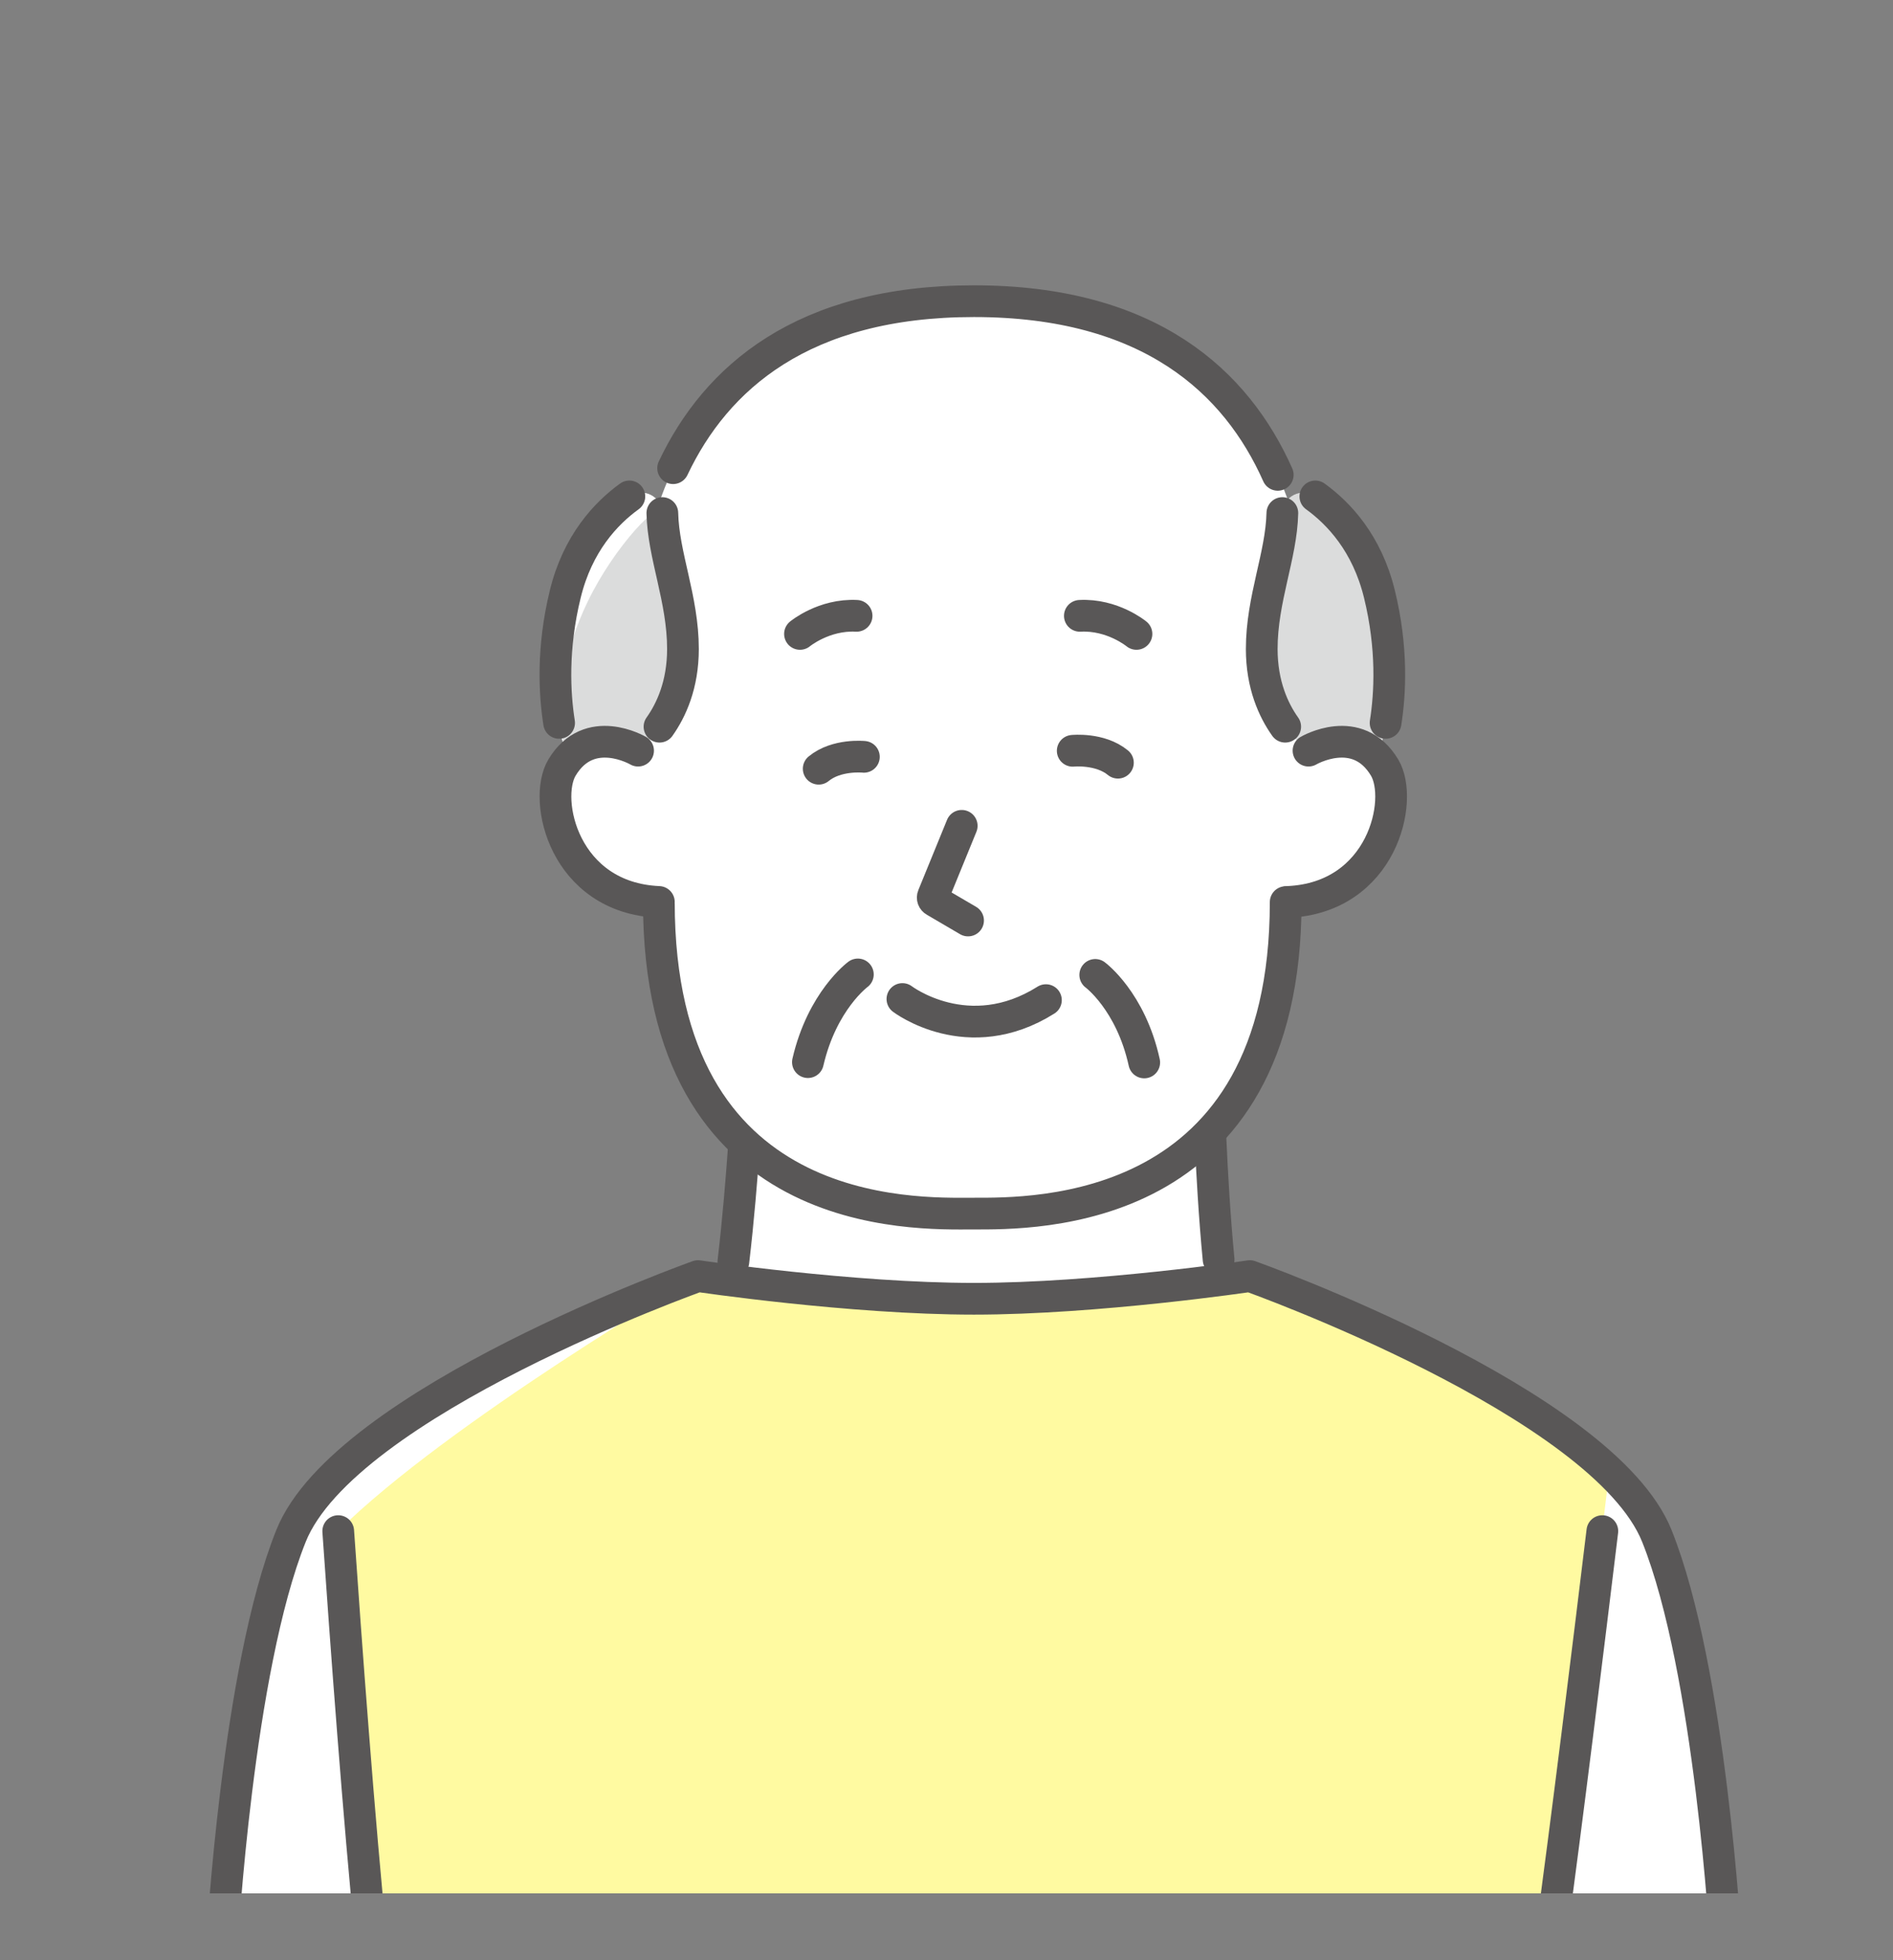
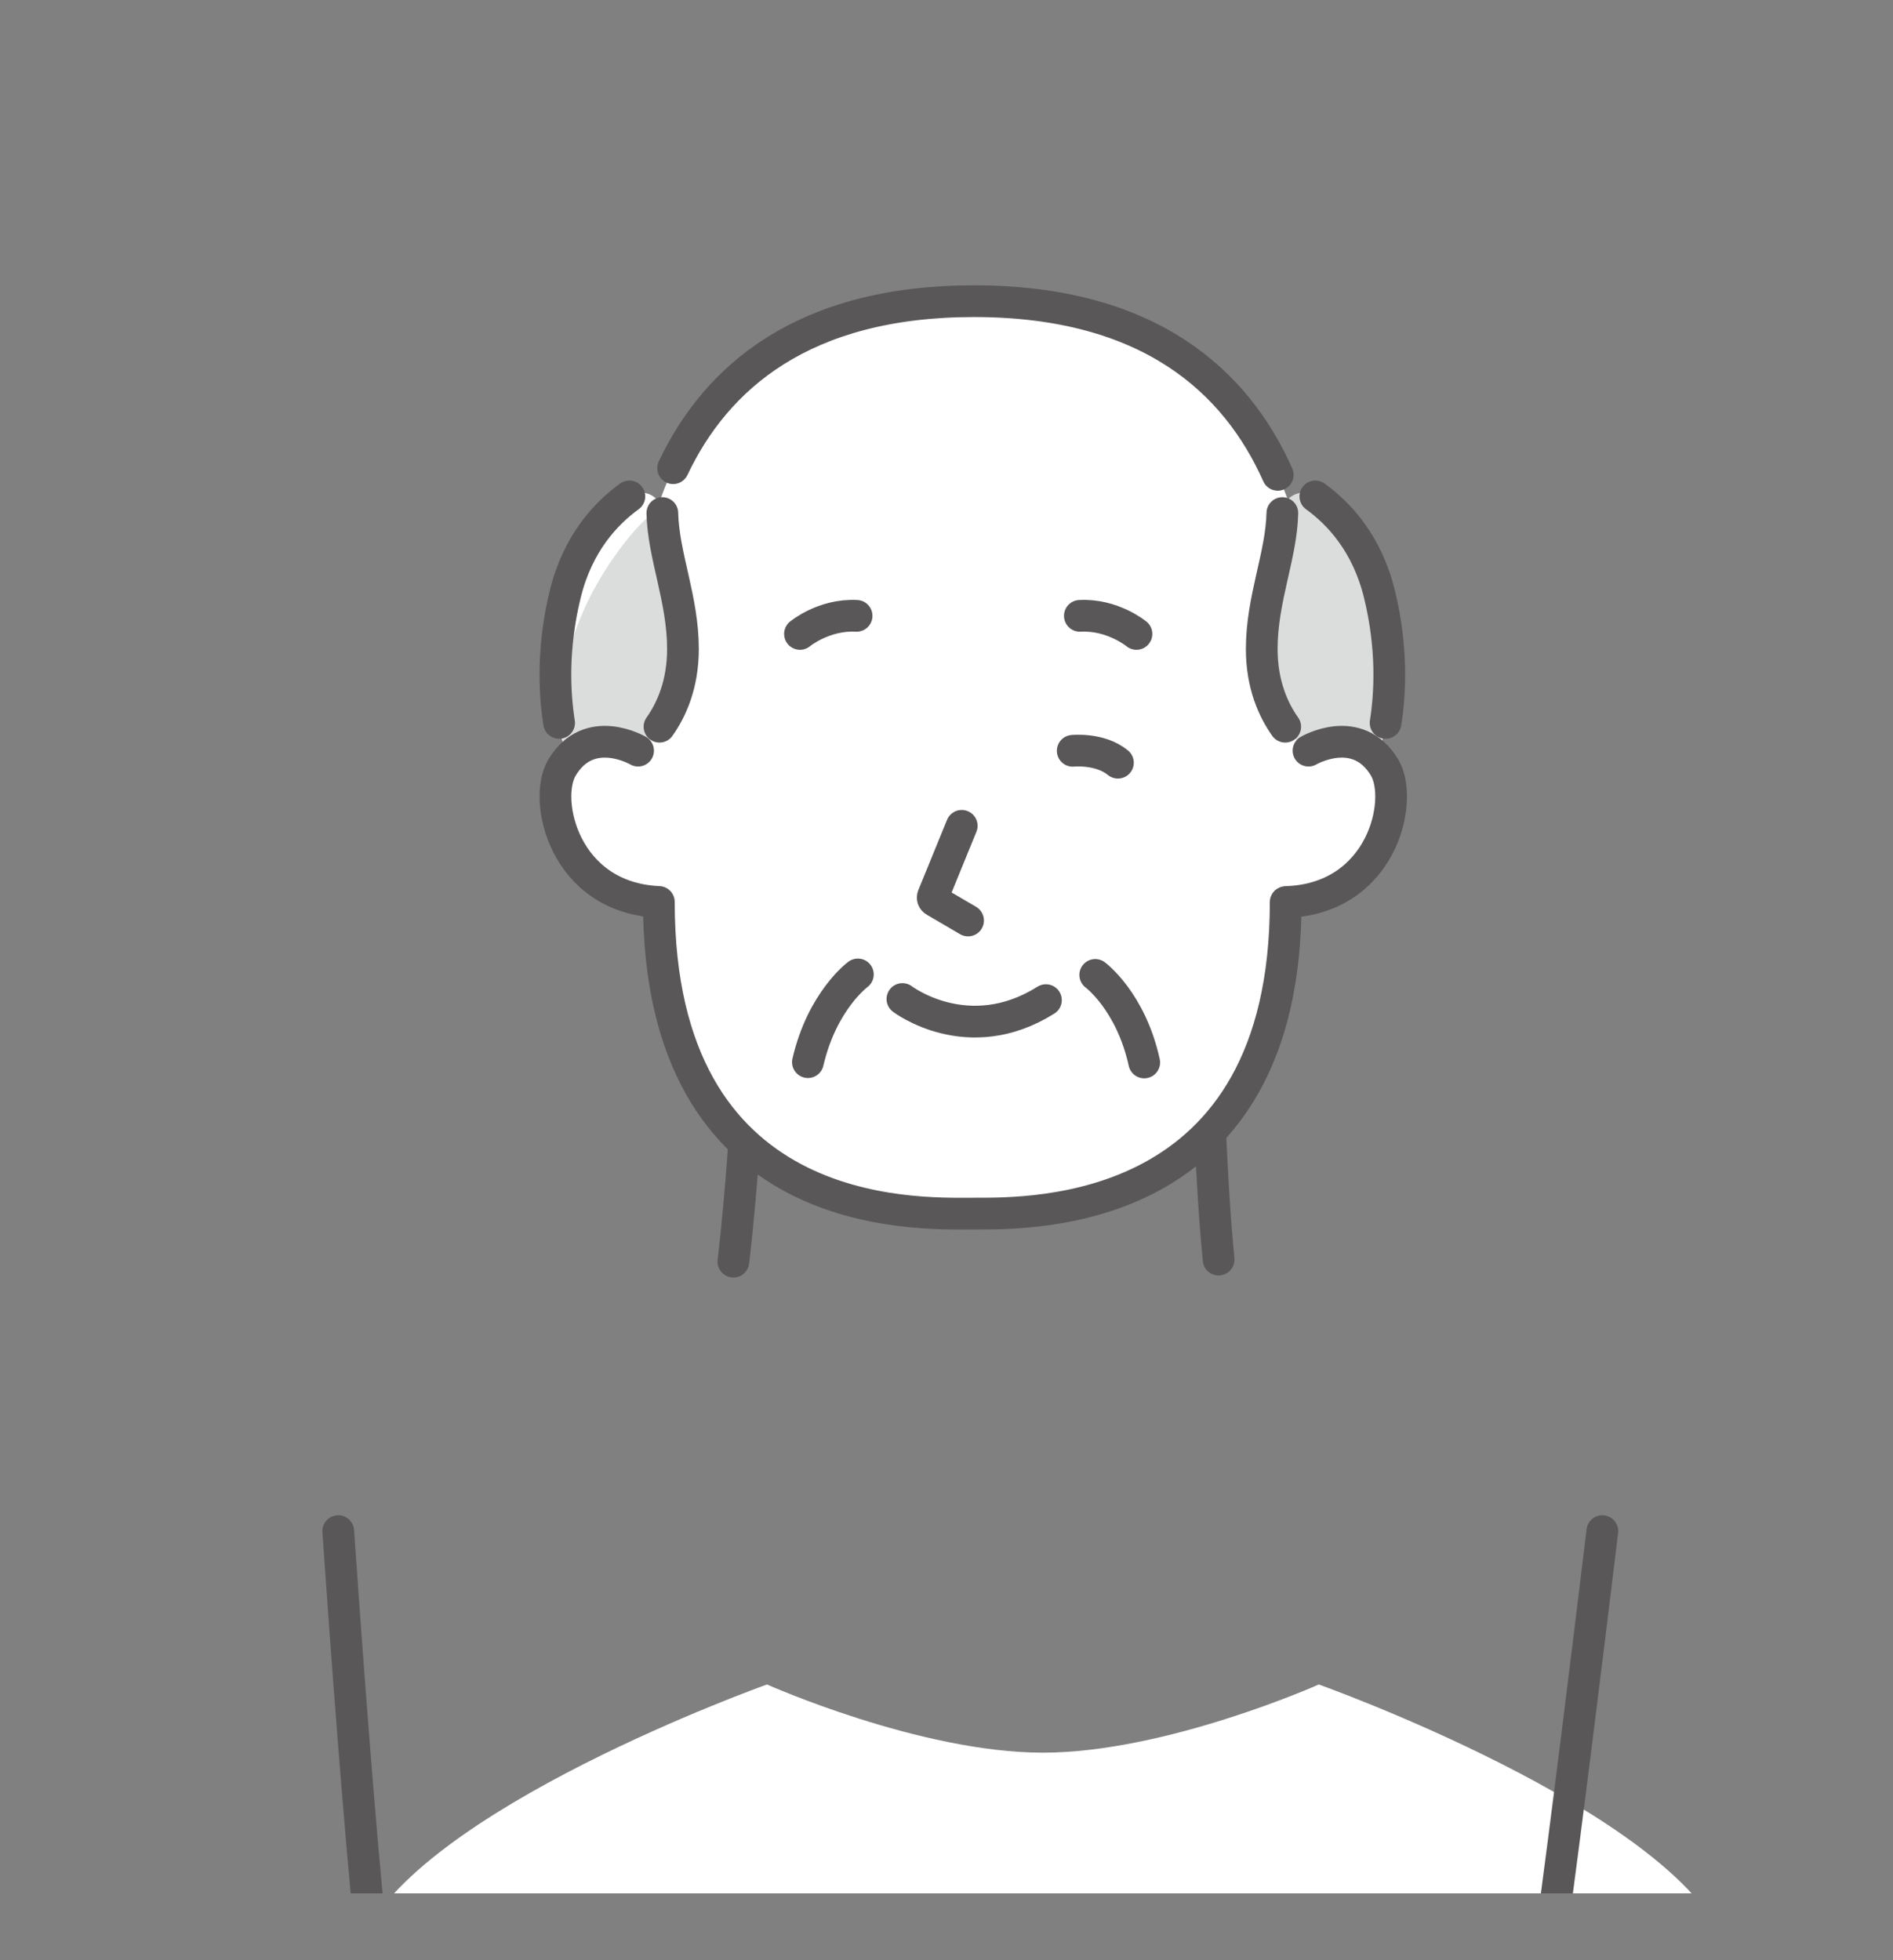
<svg xmlns="http://www.w3.org/2000/svg" id="_レイヤー_2" data-name="レイヤー 2" viewBox="0 0 119.38 123.6">
  <rect x="0" y="0" width="119.38" height="123.6" fill="#808080" stroke="none" />
  <defs>
    <style>
      .cls-1 {
        stroke: #595757;
        stroke-linecap: round;
        stroke-linejoin: round;
        stroke-width: 2px;
      }

      .cls-1, .cls-2 {
        fill: none;
      }

      .cls-3 {
        fill: #fff;
      }

      .cls-4 {
        fill: #dbdcdc;
      }

      .cls-5 {
        fill: #fff100;
        opacity: .37;
      }

      .cls-6 {
        clip-path: url(#clippath);
      }
    </style>
    <clipPath id="clippath">
      <rect class="cls-2" width="119.38" height="119.38" />
    </clipPath>
  </defs>
  <g id="_レイヤー_1-2" data-name="レイヤー 1">
    <g class="cls-6">
      <g>
        <path class="cls-3" d="M61.38,76.52c3.76,0,19.89.59,19.89-20.51.64-4.37.78-5.8,1.22-8.96.39-2.79,3.65-28.07-21.06-28.05-24.72.02-21.49,25.3-21.11,28.08.43,3.16.58,4.59,1.21,8.96,0,21.47,16.1,20.48,19.86,20.48Z" />
-         <path class="cls-3" d="M44.75,87.12c1.49-2.87,2.32-17.07,2.32-17.07l29.17-.89s.38,14.15,1.88,17.02l-16.63,19.57-16.73-18.62Z" />
        <path class="cls-1" d="M60.65,52.07l-1.81,4.43c-.05.12,0,.25.11.31l2.1,1.23" />
        <path class="cls-1" d="M56.91,62.99s4.14,3.16,9.05.07" />
        <path class="cls-1" d="M76.34,71.83c.09,2.02.25,4.9.51,7.59" />
        <path class="cls-1" d="M46.25,79.55c.31-2.63.53-5.35.66-7.2" />
        <path class="cls-1" d="M69.07,61.47s2.24,1.65,3.09,5.52" />
        <path class="cls-1" d="M54.1,61.44s-2.25,1.65-3.15,5.53" />
        <path class="cls-1" d="M50.45,39.97s1.51-1.25,3.57-1.14" />
        <path class="cls-1" d="M71.67,39.97s-1.51-1.25-3.57-1.14" />
        <path class="cls-1" d="M67.65,47.34s1.72-.18,2.85.75" />
-         <path class="cls-1" d="M54.48,47.72s-1.72-.18-2.85.75" />
        <path class="cls-1" d="M80.58,29.94c-2.61-5.86-8.07-10.95-19.16-10.95-10.81,0-16.28,4.85-18.97,10.53" />
        <path class="cls-4" d="M80.87,32.35c.02-1.05,1.23-1.66,2.09-1.04,1.48,1.07,3.26,2.96,4.04,6.15,1.47,6-.12,10.31-.12,10.31l-4.35-.43s-2.95-1.92-2.95-6.41c0-3.16,1.24-5.88,1.3-8.57Z" />
        <path class="cls-3" d="M81.21,56.87c5.98-.26,7.33-6.43,6.11-8.47-1.72-2.88-4.8-1.07-4.8-1.07l-2.04.73-.58,8.93,1.31-.12Z" />
        <path class="cls-1" d="M81.21,56.87c5.98-.26,7.33-6.43,6.11-8.47-1.72-2.88-4.8-1.07-4.8-1.07" />
        <path class="cls-1" d="M41.55,56.87c0,20.23,16.07,19.66,19.83,19.65,3.76,0,19.7.3,19.7-19.64" />
        <path class="cls-1" d="M82.95,31.3c1.48,1.07,3.26,2.96,4.04,6.15.84,3.42.68,6.29.39,8.13" />
        <path class="cls-1" d="M81.05,45.82c-.74-1.04-1.48-2.65-1.48-4.9,0-3.16,1.24-5.88,1.3-8.57" />
        <path class="cls-3" d="M41.77,32.35c-.02-1.05-1.23-1.66-2.09-1.04-1.48,1.07-3.26,2.96-4.04,6.15-1.47,6,.12,10.31.12,10.31l4.35-.43s2.95-1.92,2.95-6.41c0-3.16-1.24-5.88-1.3-8.57Z" />
        <path class="cls-4" d="M41.77,32.36c-.02-1.05-3.03,2.07-4.72,5.6-2.81,5.86-1.28,9.81-1.28,9.81l4.35-.43s2.95-1.92,2.95-6.41c0-3.16-1.24-5.88-1.3-8.57Z" />
        <path class="cls-1" d="M39.69,31.3c-1.48,1.07-3.26,2.96-4.04,6.15-.84,3.42-.68,6.29-.39,8.13" />
        <path class="cls-1" d="M41.59,45.82c.74-1.04,1.48-2.65,1.48-4.9,0-3.16-1.24-5.88-1.3-8.57" />
        <path class="cls-3" d="M41.55,56.87c-5.98-.26-7.33-6.43-6.11-8.47,1.72-2.88,4.8-1.07,4.8-1.07l2.04.73.58,8.93-1.31-.12Z" />
        <path class="cls-1" d="M41.55,56.87c-5.98-.26-7.33-6.43-6.11-8.47,1.72-2.88,4.8-1.07,4.8-1.07" />
-         <path class="cls-3" d="M108.84,122.6s-.96-17.29-4.35-25.75c-3.39-8.45-25.67-16.39-25.67-16.39,0,0-9.64,4.3-17.4,4.3s-17.4-4.3-17.4-4.3c0,0-22.29,7.93-25.67,16.39-3.39,8.45-4.35,25.75-4.35,25.75h94.83Z" />
-         <path class="cls-3" d="M78.82,80.47s-9.64,1.43-17.4,1.43-17.4-1.43-17.4-1.43c0,0-15.98,5.69-22.93,12.57.36,5.42,1.4,20.34,2.34,29.56h74.32c1.26-9.15,3.05-23.99,3.75-29.81-7.08-6.77-22.68-12.32-22.68-12.32Z" />
-         <path class="cls-5" d="M78.82,80.47s-9.64,1.43-17.4,1.43-17.4-1.43-17.4-1.43c0,0-15.74,9.19-22.7,16.07.36,5.42,1.16,16.84,2.1,26.06h74.32c1.26-9.15,3.05-23.99,3.75-29.81-7.08-6.77-22.68-12.32-22.68-12.32Z" />
+         <path class="cls-3" d="M108.84,122.6c-3.39-8.45-25.67-16.39-25.67-16.39,0,0-9.64,4.3-17.4,4.3s-17.4-4.3-17.4-4.3c0,0-22.29,7.93-25.67,16.39-3.39,8.45-4.35,25.75-4.35,25.75h94.83Z" />
        <path class="cls-1" d="M21.33,96.54c.47,6.81,1.32,18.4,2.1,26.06" />
        <path class="cls-1" d="M101.05,96.54c-.85,7.03-2.26,18.49-3.3,26.06" />
-         <path class="cls-1" d="M108.84,122.6s-.96-17.29-4.35-25.75c-3.39-8.45-25.67-16.39-25.67-16.39,0,0-9.64,1.43-17.4,1.43s-17.4-1.43-17.4-1.43c0,0-22.29,7.93-25.67,16.39-3.39,8.45-4.35,25.75-4.35,25.75" />
      </g>
    </g>
  </g>
</svg>